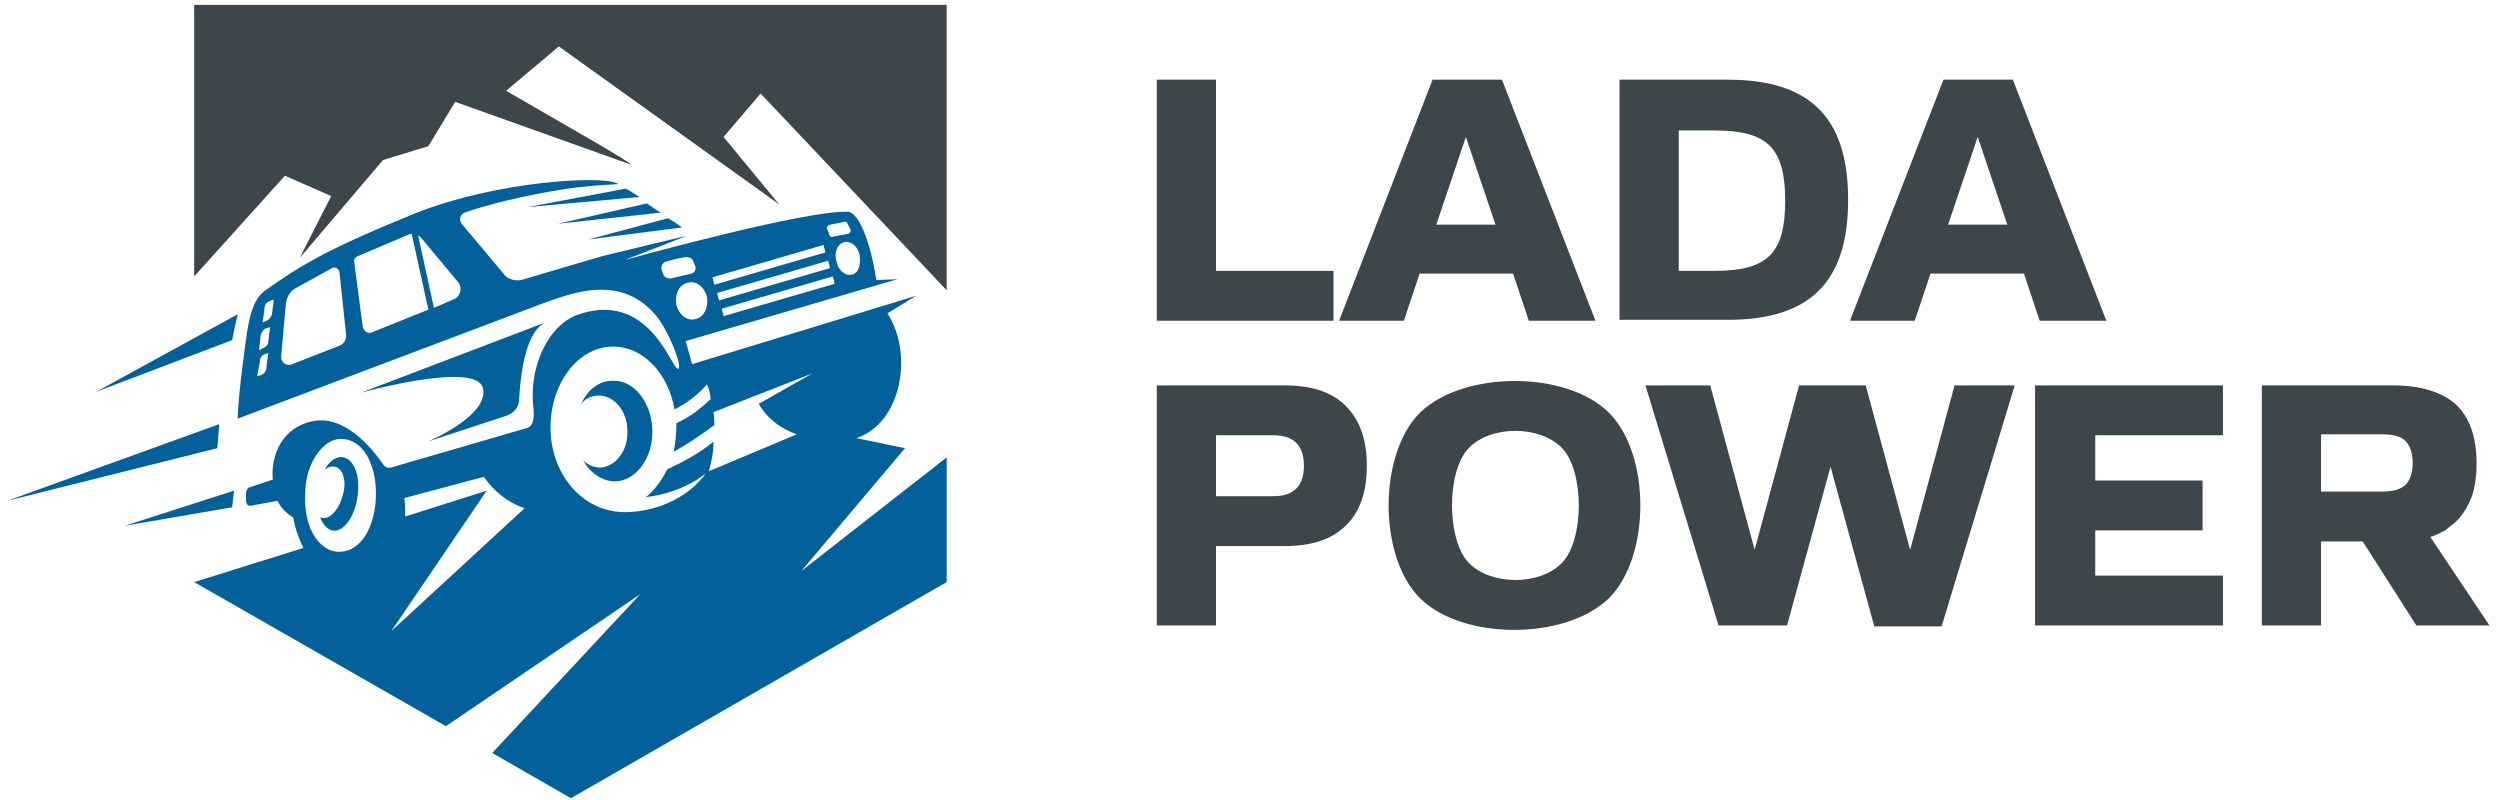
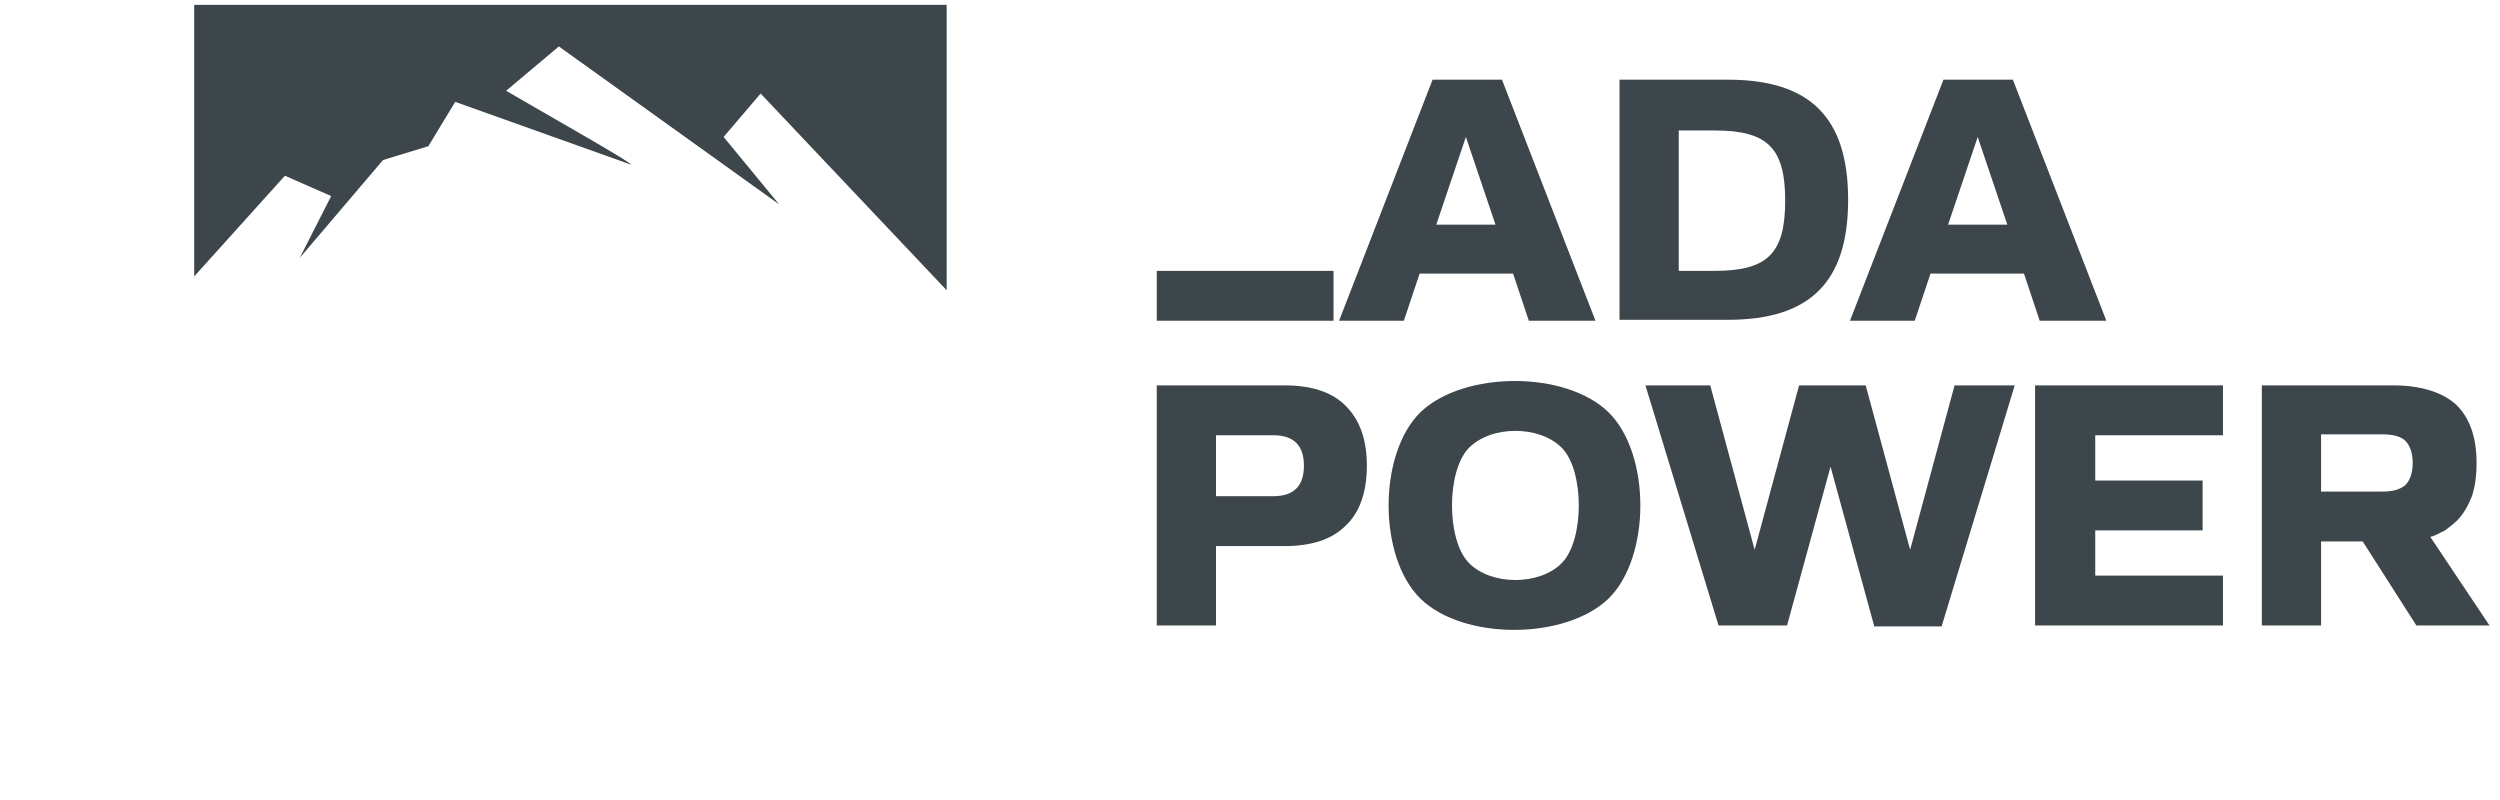
<svg xmlns="http://www.w3.org/2000/svg" width="222" height="71" viewBox="0 0 222 71" fill="none">
  <path fill-rule="evenodd" clip-rule="evenodd" d="M29.409 17.41L26.615 22.904L34.012 14.211L38.039 12.981L40.422 9.045L56.038 14.621C56.12 14.457 49.463 10.685 44.943 8.061L49.627 4.124L69.188 18.148L64.256 12.161L67.544 8.307L84.064 25.775V0.434H17.245V24.545L25.3 15.605L29.409 17.41Z" fill="#3C464B" />
-   <path fill-rule="evenodd" clip-rule="evenodd" d="M17.245 51.69L26.944 48.656C26.533 47.836 26.204 46.934 26.04 45.95C25.464 45.622 24.971 45.13 24.642 44.473L22.423 44.883C22.095 44.965 21.93 44.883 21.848 44.555V43.899C21.848 43.571 21.93 43.325 22.259 43.243L24.231 42.587C24.067 41.275 24.478 38.159 27.683 37.42C30.56 36.764 33.025 39.799 33.929 41.111C34.258 41.603 34.505 41.603 34.998 41.439L46.833 37.995C47.572 37.748 47.408 36.436 47.326 35.78C47.079 32.5 48.641 28.973 51.189 27.989C57.681 25.611 59.654 32.91 60.229 32.746C60.64 32.664 59.407 29.302 58.092 27.825C54.969 24.381 50.86 26.021 48.477 26.841L21.108 37.175C21.108 36.19 21.355 33.73 21.684 31.352C22.012 28.809 22.259 26.677 23.574 25.775C26.615 23.643 28.752 22.248 36.806 18.968C44.203 16.016 53.49 15.606 54.723 16.262C54.805 16.262 54.887 16.344 54.969 16.344C53.654 16.426 51.846 16.508 49.874 16.836C46.751 17.328 43.299 18.148 41.244 18.886C40.833 19.05 40.751 19.542 40.998 19.87L44.778 24.381C45.107 24.791 45.682 24.955 46.258 24.873L53.49 22.741L60.969 20.936C58.996 21.756 55.462 23.069 55.545 23.069C56.449 22.823 71.571 18.64 75.352 18.804C76.667 19.132 77.571 23.069 77.817 24.873L79.708 24.791L60.887 30.286L61.462 32.336L81.351 26.267L78.803 27.825C81.105 31.352 80.118 37.502 76.091 38.897H76.009L80.365 39.799L71.16 50.706L84.064 40.619V51.69L50.696 70.881L43.71 66.862L56.86 52.757L39.6 64.484L17.245 51.69ZM19.465 37.666L0.644 44.473L19.3 39.799L19.465 37.666ZM21.108 27.907L8.534 34.796L20.615 30.204C20.779 29.384 20.944 28.563 21.108 27.907ZM20.779 43.571L11.082 46.688L20.615 45.047L20.779 43.571ZM35.984 45.868L43.217 43.571L34.751 56.037L46.586 45.13C45.107 44.637 43.874 43.653 42.97 42.341L35.902 44.227C35.984 44.801 35.984 45.294 35.984 45.868ZM62.941 41.849L70.749 38.569C69.352 38.077 68.119 37.175 67.379 35.862L72.146 33.156L63.352 36.6C63.435 37.011 63.435 37.339 63.435 37.748C62.202 38.651 61.133 39.389 59.818 40.127C59.983 39.307 60.065 38.487 60.065 37.584C61.298 37.011 62.12 36.354 63.106 35.452C63.106 35.042 62.941 34.468 62.777 34.14C61.873 35.124 61.051 35.78 59.901 36.354C59.325 33.074 57.024 30.696 54.312 30.778C51.271 30.86 48.805 34.14 48.888 38.159C48.97 42.259 51.928 45.786 56.038 45.458C58.668 45.294 61.215 44.063 62.695 42.013C62.695 42.013 60.805 43.735 57.353 44.145C58.092 43.571 58.75 42.669 59.243 41.685C60.805 40.947 62.037 40.291 63.352 39.225C63.352 40.209 63.188 41.029 62.941 41.849ZM60.558 20.198C60.147 19.87 59.736 19.624 59.325 19.378L52.257 21.264L60.558 20.198ZM58.668 18.886C58.257 18.64 57.846 18.312 57.435 18.066L49.545 19.87L58.668 18.886ZM56.777 17.492C56.367 17.246 55.956 16.918 55.545 16.754L46.833 18.394L56.777 17.492ZM37.957 39.225L44.943 36.928C45.6 36.682 46.011 36.272 46.093 35.616C46.175 33.648 46.586 29.547 48.394 28.645L32.039 34.878C32.039 34.878 42.312 32.008 42.888 34.468C43.463 36.928 37.957 39.225 37.957 39.225ZM57.928 38.159C57.846 35.698 56.284 33.73 54.394 33.812C53.161 33.812 52.175 34.632 51.6 35.862C52.011 35.37 52.586 35.124 53.161 35.124C54.558 35.124 55.709 36.518 55.709 38.241C55.791 40.045 54.641 41.439 53.326 41.521C52.75 41.521 52.175 41.275 51.764 40.865C52.422 42.013 53.49 42.751 54.641 42.751C56.531 42.669 58.01 40.619 57.928 38.159ZM23.656 32.664L23.82 31.352L23.574 31.434C23.245 31.516 23.081 31.762 23.081 32.09L22.834 33.402L23.163 33.32C23.41 33.238 23.656 32.992 23.656 32.664ZM23.82 30.368L23.985 29.055L23.656 29.137C23.41 29.219 23.245 29.465 23.163 29.712L22.999 31.106L23.327 30.942C23.656 30.778 23.82 30.614 23.82 30.368ZM24.149 27.907L24.314 26.595L23.903 26.759C23.656 26.841 23.492 27.087 23.492 27.333L23.327 28.645L23.656 28.481C23.903 28.399 24.067 28.153 24.149 27.907ZM30.149 30.696C30.56 30.532 30.806 30.122 30.724 29.63L30.149 24.217C30.149 23.889 29.738 23.643 29.491 23.807L26.368 25.529C25.793 25.775 25.464 26.349 25.382 27.005L24.971 31.598C24.889 32.172 25.464 32.582 25.957 32.336L30.149 30.696ZM32.943 29.547L38.039 27.497L36.559 20.772C36.477 20.772 36.313 20.772 36.231 20.854L31.793 22.741C31.546 22.823 31.382 23.069 31.464 23.315L32.203 28.973C32.286 29.384 32.614 29.63 32.943 29.547ZM40.258 26.595C40.915 26.349 41.08 25.529 40.669 25.037L37.381 21.1C37.299 21.018 37.217 20.936 37.135 20.936L38.532 27.333L40.258 26.595ZM63.681 26.021L63.846 26.677L73.708 23.807L73.544 23.151L63.681 26.021ZM64.256 28.071L74.119 25.201L73.954 24.545L64.092 27.415L64.256 28.071ZM76.338 22.659C76.174 21.838 75.516 21.346 74.941 21.511C74.365 21.674 74.037 22.413 74.283 23.233C74.448 24.053 75.105 24.545 75.68 24.381C76.338 24.217 76.42 23.315 76.338 22.659ZM73.708 19.952C73.544 19.952 73.379 20.198 73.461 20.362C73.544 20.526 73.626 20.69 73.626 20.854C73.708 21.018 73.872 21.1 73.954 21.018L75.269 20.772C75.434 20.772 75.598 20.526 75.516 20.362L75.269 19.87C75.187 19.706 75.105 19.624 74.941 19.706C74.612 19.788 74.119 19.87 73.708 19.952ZM73.133 21.756L63.27 24.627L63.435 25.283L73.297 22.413L73.133 21.756ZM58.914 24.381C58.996 24.627 59.325 24.791 59.654 24.709L61.38 24.299C61.709 24.217 61.873 23.889 61.709 23.561L61.544 23.151C61.462 22.905 61.133 22.823 60.887 22.823C60.394 22.905 59.654 23.069 59.161 23.233C58.832 23.315 58.668 23.643 58.75 23.971L58.914 24.381ZM60.065 27.087C60.312 27.989 61.051 28.563 61.791 28.317C62.531 28.153 62.941 27.251 62.777 26.349C62.531 25.447 61.791 24.873 61.051 25.119C60.229 25.283 59.901 26.267 60.065 27.087ZM30.395 48.984C34.423 48.492 34.423 38.815 30.149 38.979C28.669 39.061 27.19 41.111 27.108 43.571C26.861 47.262 28.669 49.23 30.395 48.984ZM31.793 43.653C32.039 40.701 30.067 39.553 28.834 41.685C30.149 40.783 30.889 42.341 30.478 43.817C30.231 44.965 29.409 46.278 28.423 45.95C29.491 48.492 31.628 46.524 31.793 43.653Z" fill="#02619B" />
-   <path fill-rule="evenodd" clip-rule="evenodd" d="M102.72 28.481V7.076H107.98V24.052H118.418V28.481H102.72ZM166.415 55.544L162.552 41.439L158.689 55.544H152.607L146.115 34.222H151.868L155.813 48.82L159.758 34.222H165.675L169.62 48.82L173.565 34.222H178.907L172.414 55.626H166.415V55.544ZM126.143 53.166C129.924 56.857 138.964 56.857 142.827 53.166C146.608 49.476 146.608 40.291 142.827 36.6C139.047 32.91 130.006 32.91 126.143 36.6C122.363 40.291 122.363 49.476 126.143 53.166ZM130.417 39.798C132.389 37.748 136.745 37.748 138.718 39.798C140.69 41.849 140.69 47.917 138.718 49.968C136.745 52.018 132.389 52.018 130.417 49.968C128.444 47.917 128.444 41.849 130.417 39.798ZM214.576 55.544L209.81 48.081H206.111V55.544H200.851V34.222H212.522C214.905 34.222 216.795 34.796 218.028 35.862C219.261 37.01 219.919 38.732 219.919 41.111C219.919 42.341 219.754 43.325 219.508 44.063C219.179 44.883 218.85 45.457 218.439 45.949C218.028 46.441 217.535 46.769 217.124 47.097C216.631 47.343 216.22 47.589 215.809 47.671L221.069 55.544H214.576ZM206.111 38.65V43.653H211.535C212.44 43.653 213.097 43.489 213.59 43.079C214.001 42.669 214.248 42.013 214.248 41.111C214.248 40.208 214.001 39.552 213.59 39.142C213.179 38.732 212.44 38.568 211.535 38.568H206.111V38.65ZM102.72 55.544V34.222H114.062C116.445 34.222 118.253 34.796 119.486 36.026C120.719 37.256 121.376 38.978 121.376 41.357C121.376 43.735 120.719 45.539 119.486 46.687C118.253 47.917 116.445 48.492 114.062 48.492H107.98V55.544H102.72ZM113.075 44.063C114.884 44.063 115.788 43.161 115.788 41.357C115.788 39.552 114.884 38.65 113.075 38.65H107.98V44.063H113.075ZM180.715 55.544V34.222H197.399V38.65H186.058V42.669H195.591V47.097H186.058V51.116H197.399V55.544H180.715ZM135.759 28.481L134.362 24.298H126.061L124.664 28.481H118.911L127.212 7.076H133.376L141.677 28.481H135.759ZM130.17 12.161L127.54 19.952H132.8L130.17 12.161ZM143.813 28.481V7.076H153.429C160.744 7.076 164.114 10.439 164.114 17.738C164.114 25.037 160.744 28.399 153.429 28.399H143.813V28.481ZM152.279 24.052C156.963 24.052 158.525 22.494 158.525 17.82C158.525 13.145 156.963 11.587 152.279 11.587H149.073V24.052H152.279ZM181.126 28.481L179.729 24.298H171.428L170.031 28.481H164.278L172.579 7.076H178.743L187.044 28.481H181.126ZM175.62 12.161L172.99 19.952H178.25L175.62 12.161Z" fill="#3C464B" />
+   <path fill-rule="evenodd" clip-rule="evenodd" d="M102.72 28.481V7.076V24.052H118.418V28.481H102.72ZM166.415 55.544L162.552 41.439L158.689 55.544H152.607L146.115 34.222H151.868L155.813 48.82L159.758 34.222H165.675L169.62 48.82L173.565 34.222H178.907L172.414 55.626H166.415V55.544ZM126.143 53.166C129.924 56.857 138.964 56.857 142.827 53.166C146.608 49.476 146.608 40.291 142.827 36.6C139.047 32.91 130.006 32.91 126.143 36.6C122.363 40.291 122.363 49.476 126.143 53.166ZM130.417 39.798C132.389 37.748 136.745 37.748 138.718 39.798C140.69 41.849 140.69 47.917 138.718 49.968C136.745 52.018 132.389 52.018 130.417 49.968C128.444 47.917 128.444 41.849 130.417 39.798ZM214.576 55.544L209.81 48.081H206.111V55.544H200.851V34.222H212.522C214.905 34.222 216.795 34.796 218.028 35.862C219.261 37.01 219.919 38.732 219.919 41.111C219.919 42.341 219.754 43.325 219.508 44.063C219.179 44.883 218.85 45.457 218.439 45.949C218.028 46.441 217.535 46.769 217.124 47.097C216.631 47.343 216.22 47.589 215.809 47.671L221.069 55.544H214.576ZM206.111 38.65V43.653H211.535C212.44 43.653 213.097 43.489 213.59 43.079C214.001 42.669 214.248 42.013 214.248 41.111C214.248 40.208 214.001 39.552 213.59 39.142C213.179 38.732 212.44 38.568 211.535 38.568H206.111V38.65ZM102.72 55.544V34.222H114.062C116.445 34.222 118.253 34.796 119.486 36.026C120.719 37.256 121.376 38.978 121.376 41.357C121.376 43.735 120.719 45.539 119.486 46.687C118.253 47.917 116.445 48.492 114.062 48.492H107.98V55.544H102.72ZM113.075 44.063C114.884 44.063 115.788 43.161 115.788 41.357C115.788 39.552 114.884 38.65 113.075 38.65H107.98V44.063H113.075ZM180.715 55.544V34.222H197.399V38.65H186.058V42.669H195.591V47.097H186.058V51.116H197.399V55.544H180.715ZM135.759 28.481L134.362 24.298H126.061L124.664 28.481H118.911L127.212 7.076H133.376L141.677 28.481H135.759ZM130.17 12.161L127.54 19.952H132.8L130.17 12.161ZM143.813 28.481V7.076H153.429C160.744 7.076 164.114 10.439 164.114 17.738C164.114 25.037 160.744 28.399 153.429 28.399H143.813V28.481ZM152.279 24.052C156.963 24.052 158.525 22.494 158.525 17.82C158.525 13.145 156.963 11.587 152.279 11.587H149.073V24.052H152.279ZM181.126 28.481L179.729 24.298H171.428L170.031 28.481H164.278L172.579 7.076H178.743L187.044 28.481H181.126ZM175.62 12.161L172.99 19.952H178.25L175.62 12.161Z" fill="#3C464B" />
</svg>